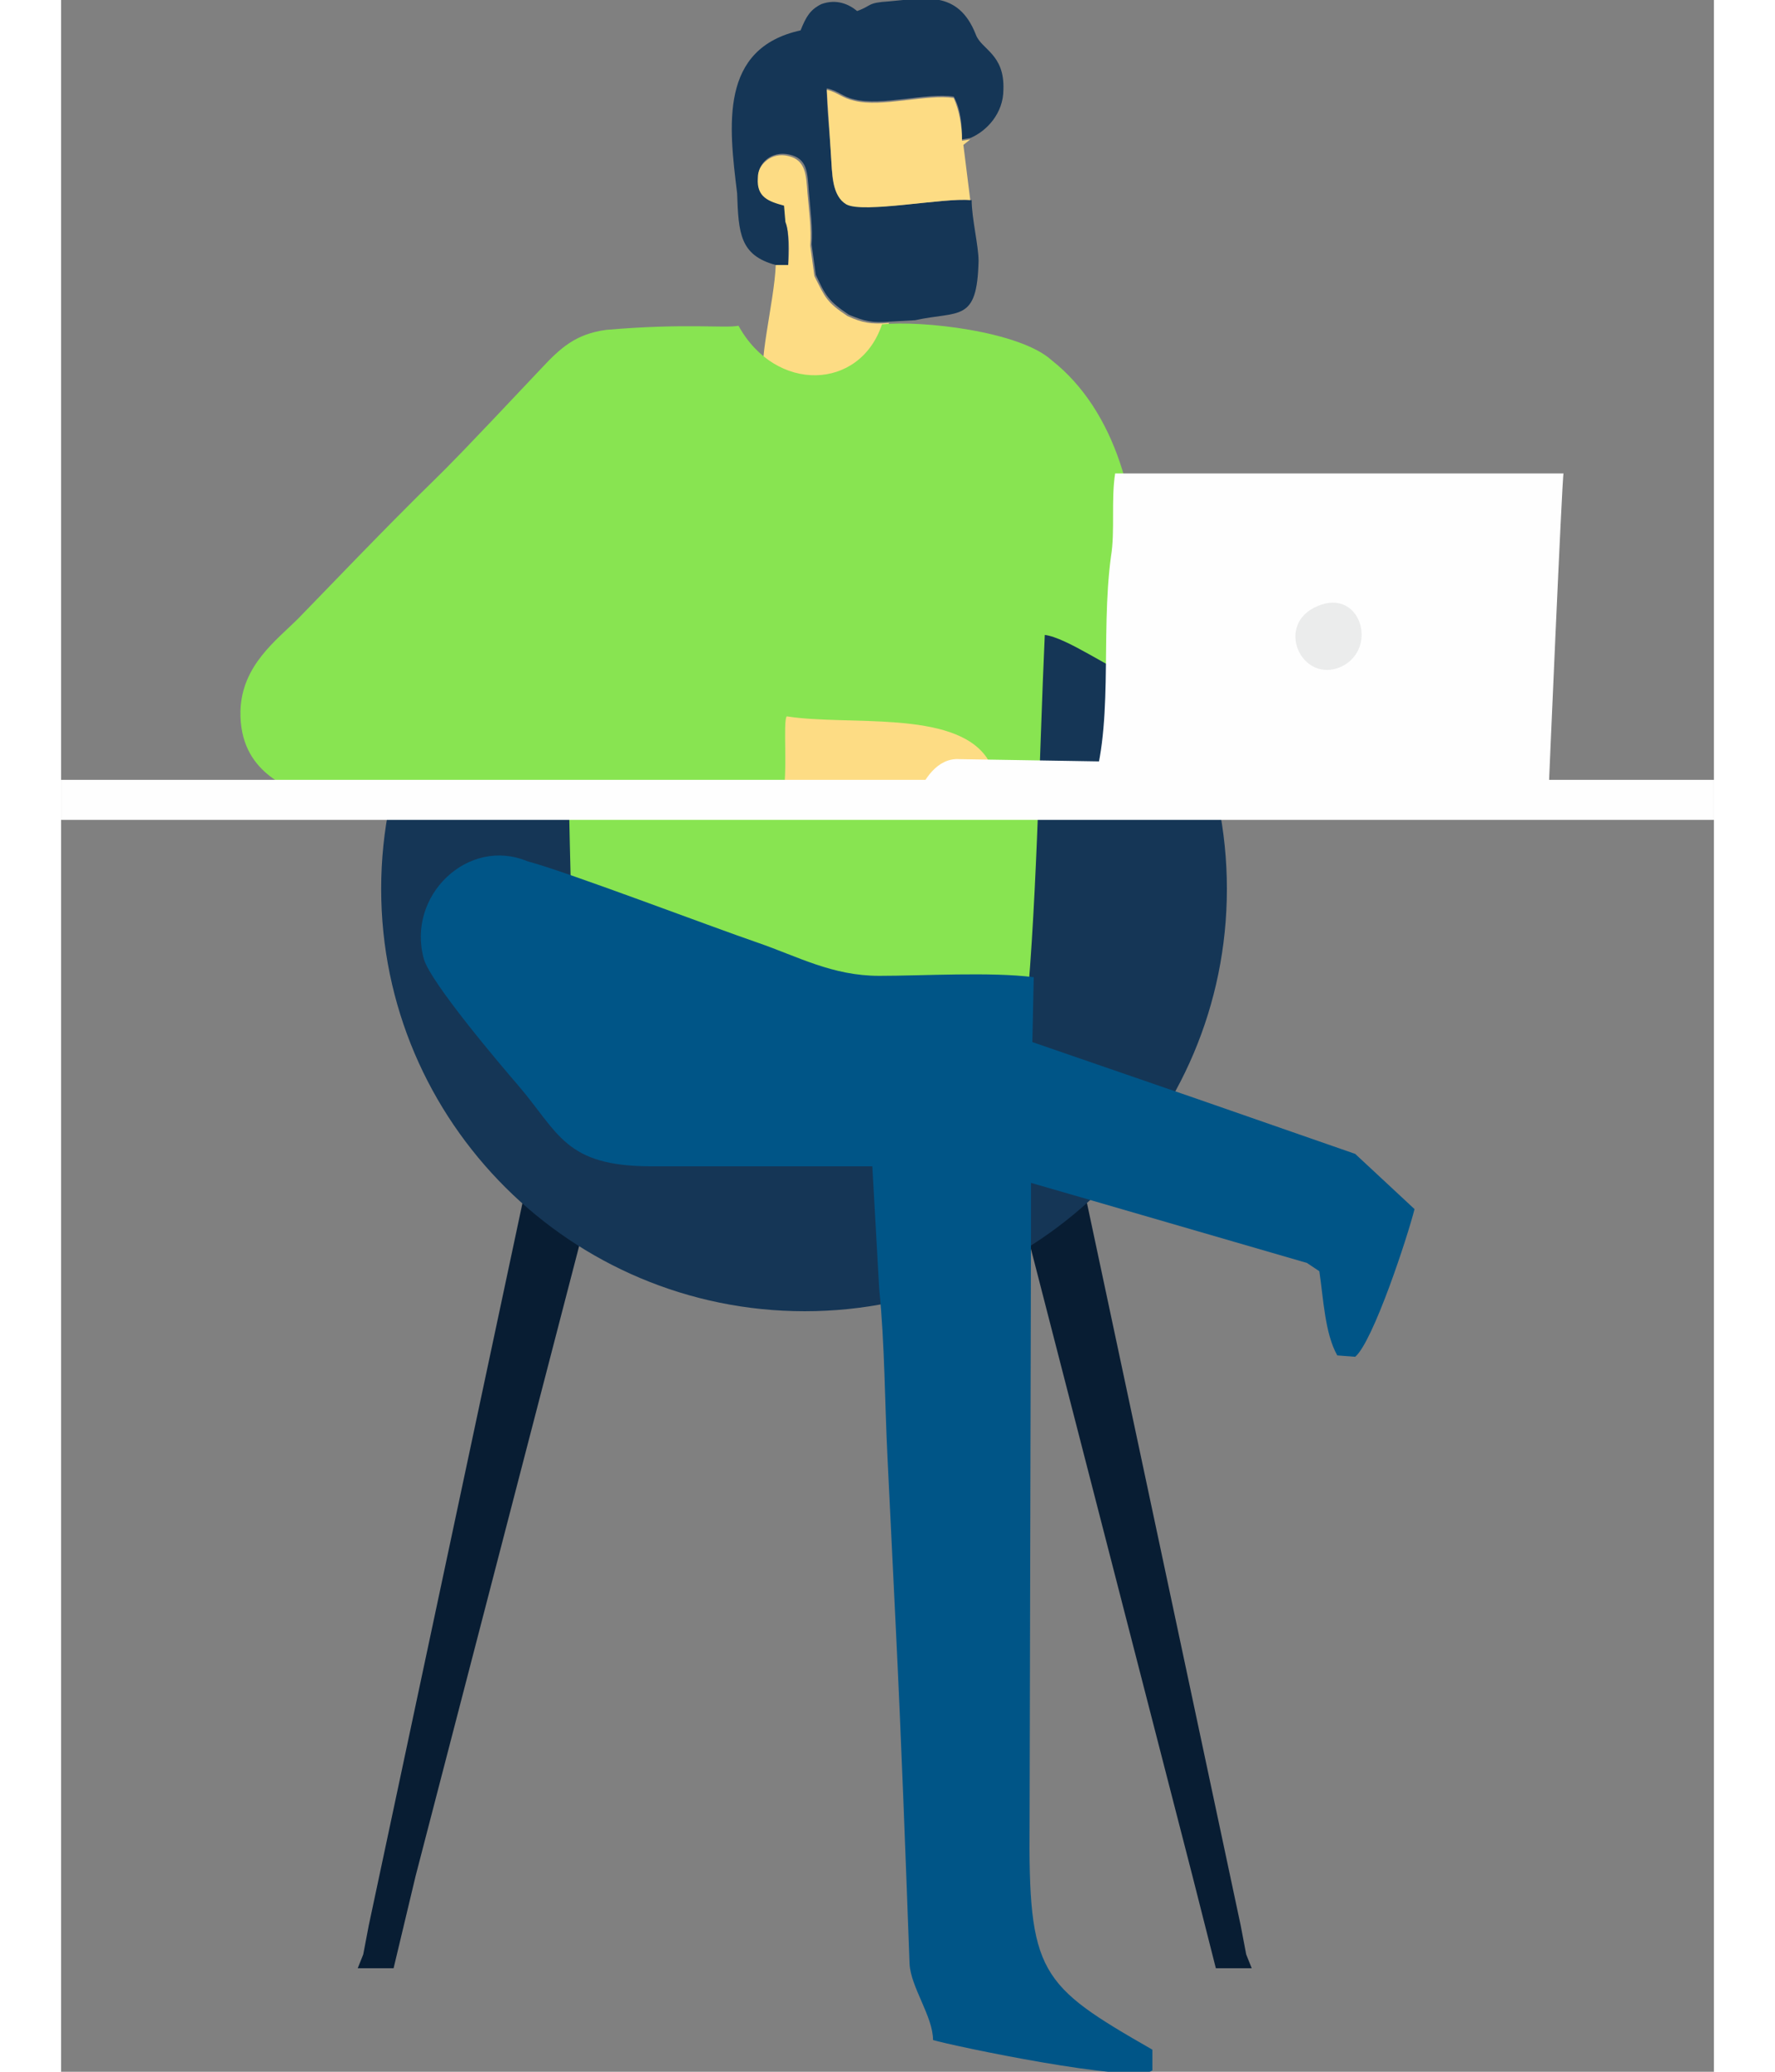
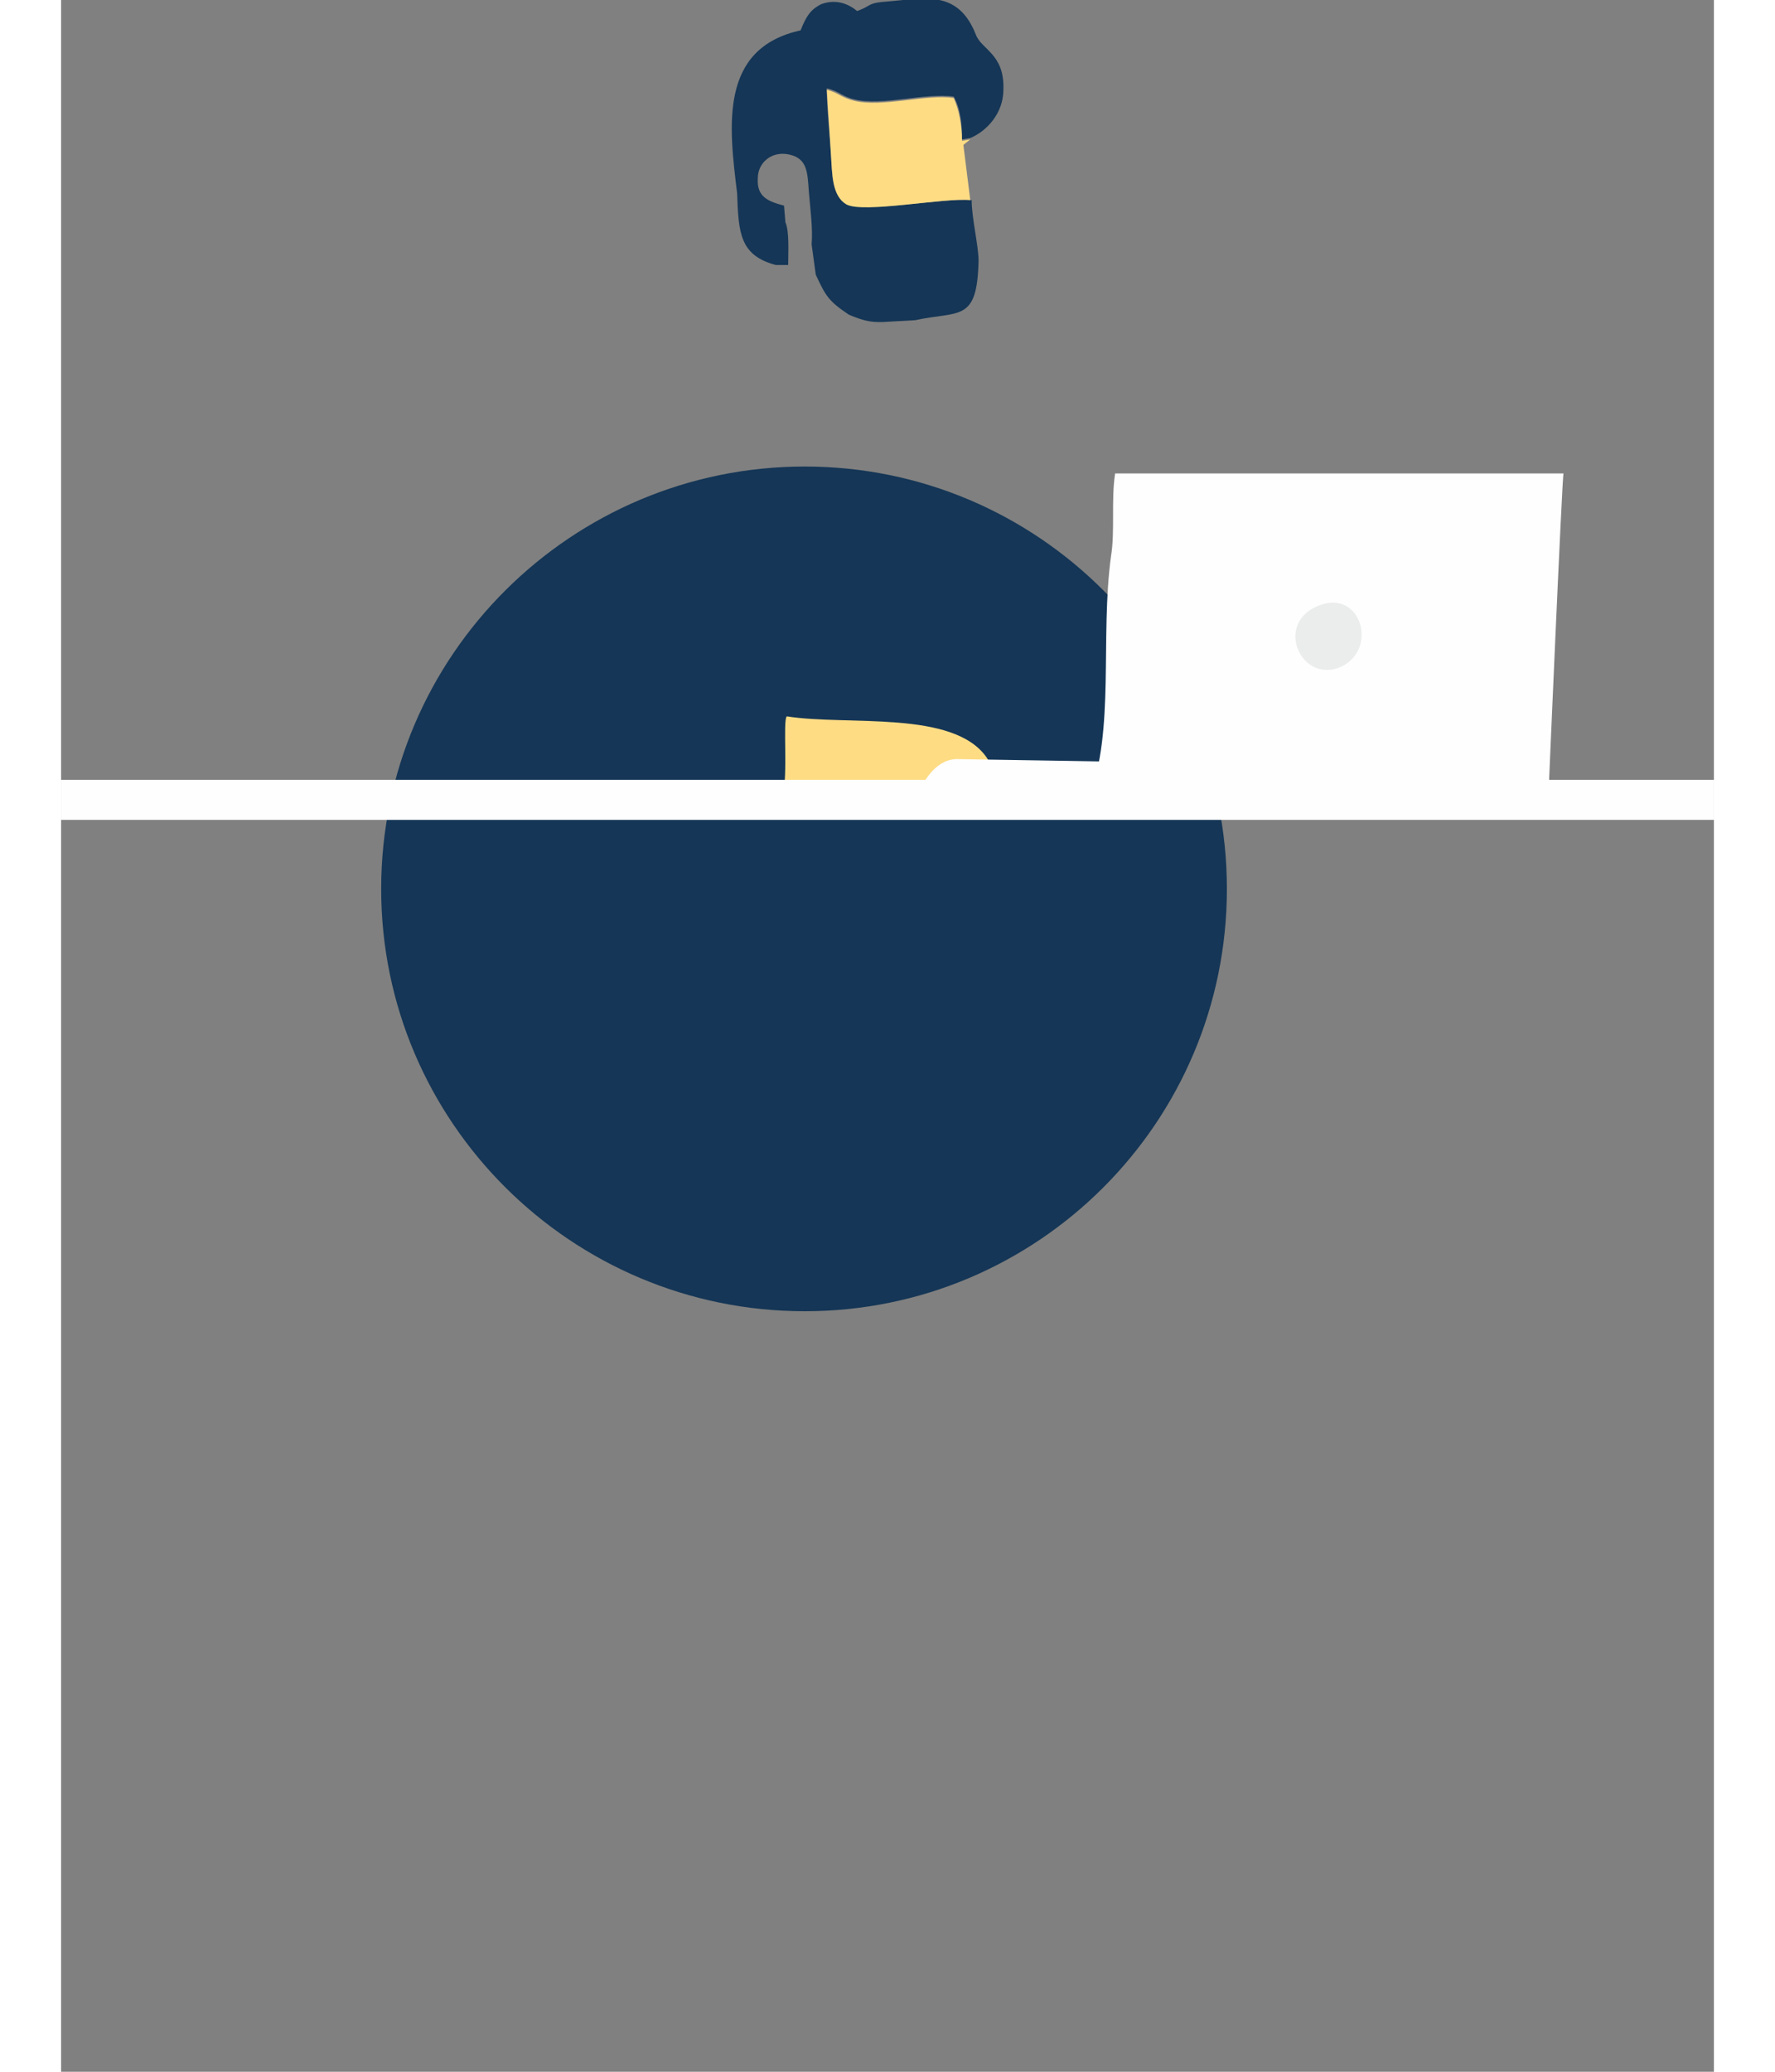
<svg xmlns="http://www.w3.org/2000/svg" version="1.1" id="Layer_1" x="0px" y="0px" viewBox="0 0 119.8 150.1" style="enable-background:new 0 0 119.8 150.1;" xml:space="preserve" width="240px" height="280px">
  <rect x="0" y="0" width="119.8" height="150.1" fill="#808080" stroke="none" />
  <style type="text/css">
	.st0{fill-rule:evenodd;clip-rule:evenodd;fill:#FDDC84;}
	.st1{fill-rule:evenodd;clip-rule:evenodd;fill:#081D33;}
	.st2{fill-rule:evenodd;clip-rule:evenodd;fill:#153656;}
	.st3{fill-rule:evenodd;clip-rule:evenodd;fill:#88E451;}
	.st4{fill-rule:evenodd;clip-rule:evenodd;fill:#FEFEFE;}
	.st5{fill-rule:evenodd;clip-rule:evenodd;fill:#005587;}
	.st6{fill-rule:evenodd;clip-rule:evenodd;fill:#EBECEC;}
</style>
  <g>
-     <path class="st0" d="M52.5,16.1c0.3,0.7,0.3,2.2,0.2,3.1l-0.9,0c-0.1,2.7-1.4,7.4-0.8,8.9c2,5.1,8.4,1.4,9-4.7   c-1.3,0.1-1.9,0-3-0.5c-1.5-1-1.6-1.3-2.4-2.9l-0.3-2.2c0.1-1.2-0.1-2.6-0.2-3.8c-0.1-1.3-0.1-2.4-1.4-2.7   c-1.2-0.3-2.2,0.6-2.3,1.7c0,1.4,0.9,1.7,1.9,2L52.5,16.1L52.5,16.1z" />
-     <polygon class="st1" points="83.7,142.6 82,135.9 69.4,87 68.4,87.1 70.9,85.4 73.6,83.6 85.5,139.5 85.9,141.6 86.3,142.6    83.7,142.6  " />
-     <polygon class="st1" points="24.1,142.6 25.7,135.9 38.4,87 39.4,87.1 36.8,85.4 34.2,83.6 22.3,139.5 21.9,141.6 21.5,142.6    24.1,142.6  " />
    <path class="st2" d="M53.9,33.8c16.9,0,30.6,13.7,30.6,30.6C84.5,81.3,70.8,95,53.9,95S23.2,81.3,23.2,64.4   C23.2,47.5,37,33.8,53.9,33.8L53.9,33.8z" />
-     <path class="st3" d="M59.5,23.5c-1.6,4.8-7.7,5-10.4,0.1c-1,0.2-3.8-0.2-9.6,0.3c-2.2,0.3-3.3,1.3-4.7,2.8   c-11.5,12.2-3.6,3.6-17.6,18.1c-1.6,1.6-4.1,3.4-4.2,6.7c-0.1,4.6,3.7,5.5,4.6,6.2l19.2,0c0.1,4.7,0.2,9.4,0.3,10.2   c2.4,1.4,11.7-0.6,14.8,1.8c2.6,2,4.9,5,7.9,4.9c2.9,0,7.2-0.6,10,0.2c0.9-7.9,1.1-20.1,1.5-28.8c1.6,0.2,4.8,2.5,6.5,3.1l0.2-6.5   c0.2-6-1.5-12.8-6.2-16.5C69.5,24,62.4,23.2,59.5,23.5L59.5,23.5z" />
    <path class="st2" d="M52.5,16.1l-0.1-1.2c-1.1-0.3-2-0.6-1.9-2c0-1.1,1-2,2.3-1.7c1.3,0.3,1.3,1.3,1.4,2.7c0.1,1.2,0.3,2.7,0.2,3.8   l0.3,2.2c0.7,1.5,0.9,1.9,2.4,2.9c1.2,0.5,1.7,0.6,3,0.5l1.8-0.1c3.2-0.7,4.5,0.2,4.6-4.3c0-1.1-0.5-3.1-0.5-4.4   c-2-0.2-7.8,1-9.1,0.2c-1.1-0.6-1-2.1-1.1-3.6c-0.1-1.6-0.3-3.1-0.3-4.7c0.9,0.2,1.1,0.6,2,0.8c2,0.5,5.2-0.5,7.2-0.2   c0.5,0.9,0.6,2,0.6,3.1l0.6-0.1c1.2-0.5,2.4-1.8,2.4-3.5c0.1-2.6-1.6-2.9-2-4c-1.3-3.3-3.8-2.6-6.3-2.4c-1.6,0.1-1.2,0.3-2.3,0.7   c-0.6-0.5-1.5-0.9-2.6-0.5c-0.8,0.4-1.1,0.9-1.5,1.9C47.7,3.5,48.4,9.1,49,14c0.1,2.9,0.2,4.5,2.8,5.2l0.9,0   C52.7,18.3,52.8,16.8,52.5,16.1L52.5,16.1z" />
    <path class="st0" d="M65.9,14.5l-0.5-4l0.5-0.4l-0.6,0.1c0-1.1-0.2-2.2-0.6-3.1c-2-0.3-5.2,0.7-7.2,0.2c-0.9-0.2-1.2-0.6-2-0.8   c0.1,1.6,0.2,3.1,0.3,4.7c0.1,1.5,0.1,3,1.1,3.6C58.1,15.5,64,14.3,65.9,14.5L65.9,14.5z" />
    <path class="st0" d="M52.6,51.9c-0.3,0.3,0.1,4.2-0.3,5.8c2.4,0,8.2,0.4,9.9-0.5c1.9-0.9,6-0.6,4.9-2.3   C64.7,51.4,57,52.6,52.6,51.9L52.6,51.9z" />
    <path class="st4" d="M62,57.8l15.5,0l0-2.6L65.1,55C63.5,54.9,62.5,56.5,62,57.8L62,57.8z" />
-     <path class="st5" d="M59.3,93.4c0.4,3.9,0.4,8.2,0.6,12.2c0.2,4.2,0.4,8.2,0.6,12.3c0.4,8.1,0.7,16.3,1,24.4   c0.1,1.7,1.7,3.8,1.7,5.5c1.3,0.4,14.6,3.2,15.9,2.2l0-1.5c-8.2-4.7-9-5.5-8.9-16.5l0.1-42.8l0-3.5l4.5,1.3l15.5,4.5l0.9,0.6   c0.3,2,0.4,4.5,1.3,6.1l1.3,0.1c1.3-1.1,3.8-8.7,4.3-10.7l-4.3-4l-11.5-4l-11.9-4.1l0.1-4.7c-3.1-0.4-8-0.1-11.2-0.1   c-3.4,0-5.9-1.4-8.8-2.4c-3.5-1.2-14-5.2-16.7-5.9c-4.3-1.8-8.8,2.5-7.5,7.1c0.5,1.7,5.5,7.6,6.8,9.1c3,3.5,3.4,5.9,9.7,5.9   c5.3,0,10.7,0,16,0L59.3,93.4L59.3,93.4z" />
    <path class="st4" d="M74.5,57.8l33.3,0c0-0.1,1-23.3,1.1-23.5l-32.5,0c-0.3,1.9,0,4.2-0.3,6C75.3,46.2,76.4,52.9,74.5,57.8   L74.5,57.8z" />
    <polygon class="st4" points="0,56.5 119.8,56.5 119.8,59.4 0,59.4 0,56.5  " />
    <path class="st6" d="M91.1,43.9c3.1-1.3,4.4,3.1,1.7,4.4C89.9,49.6,87.9,45.2,91.1,43.9L91.1,43.9z" />
  </g>
</svg>